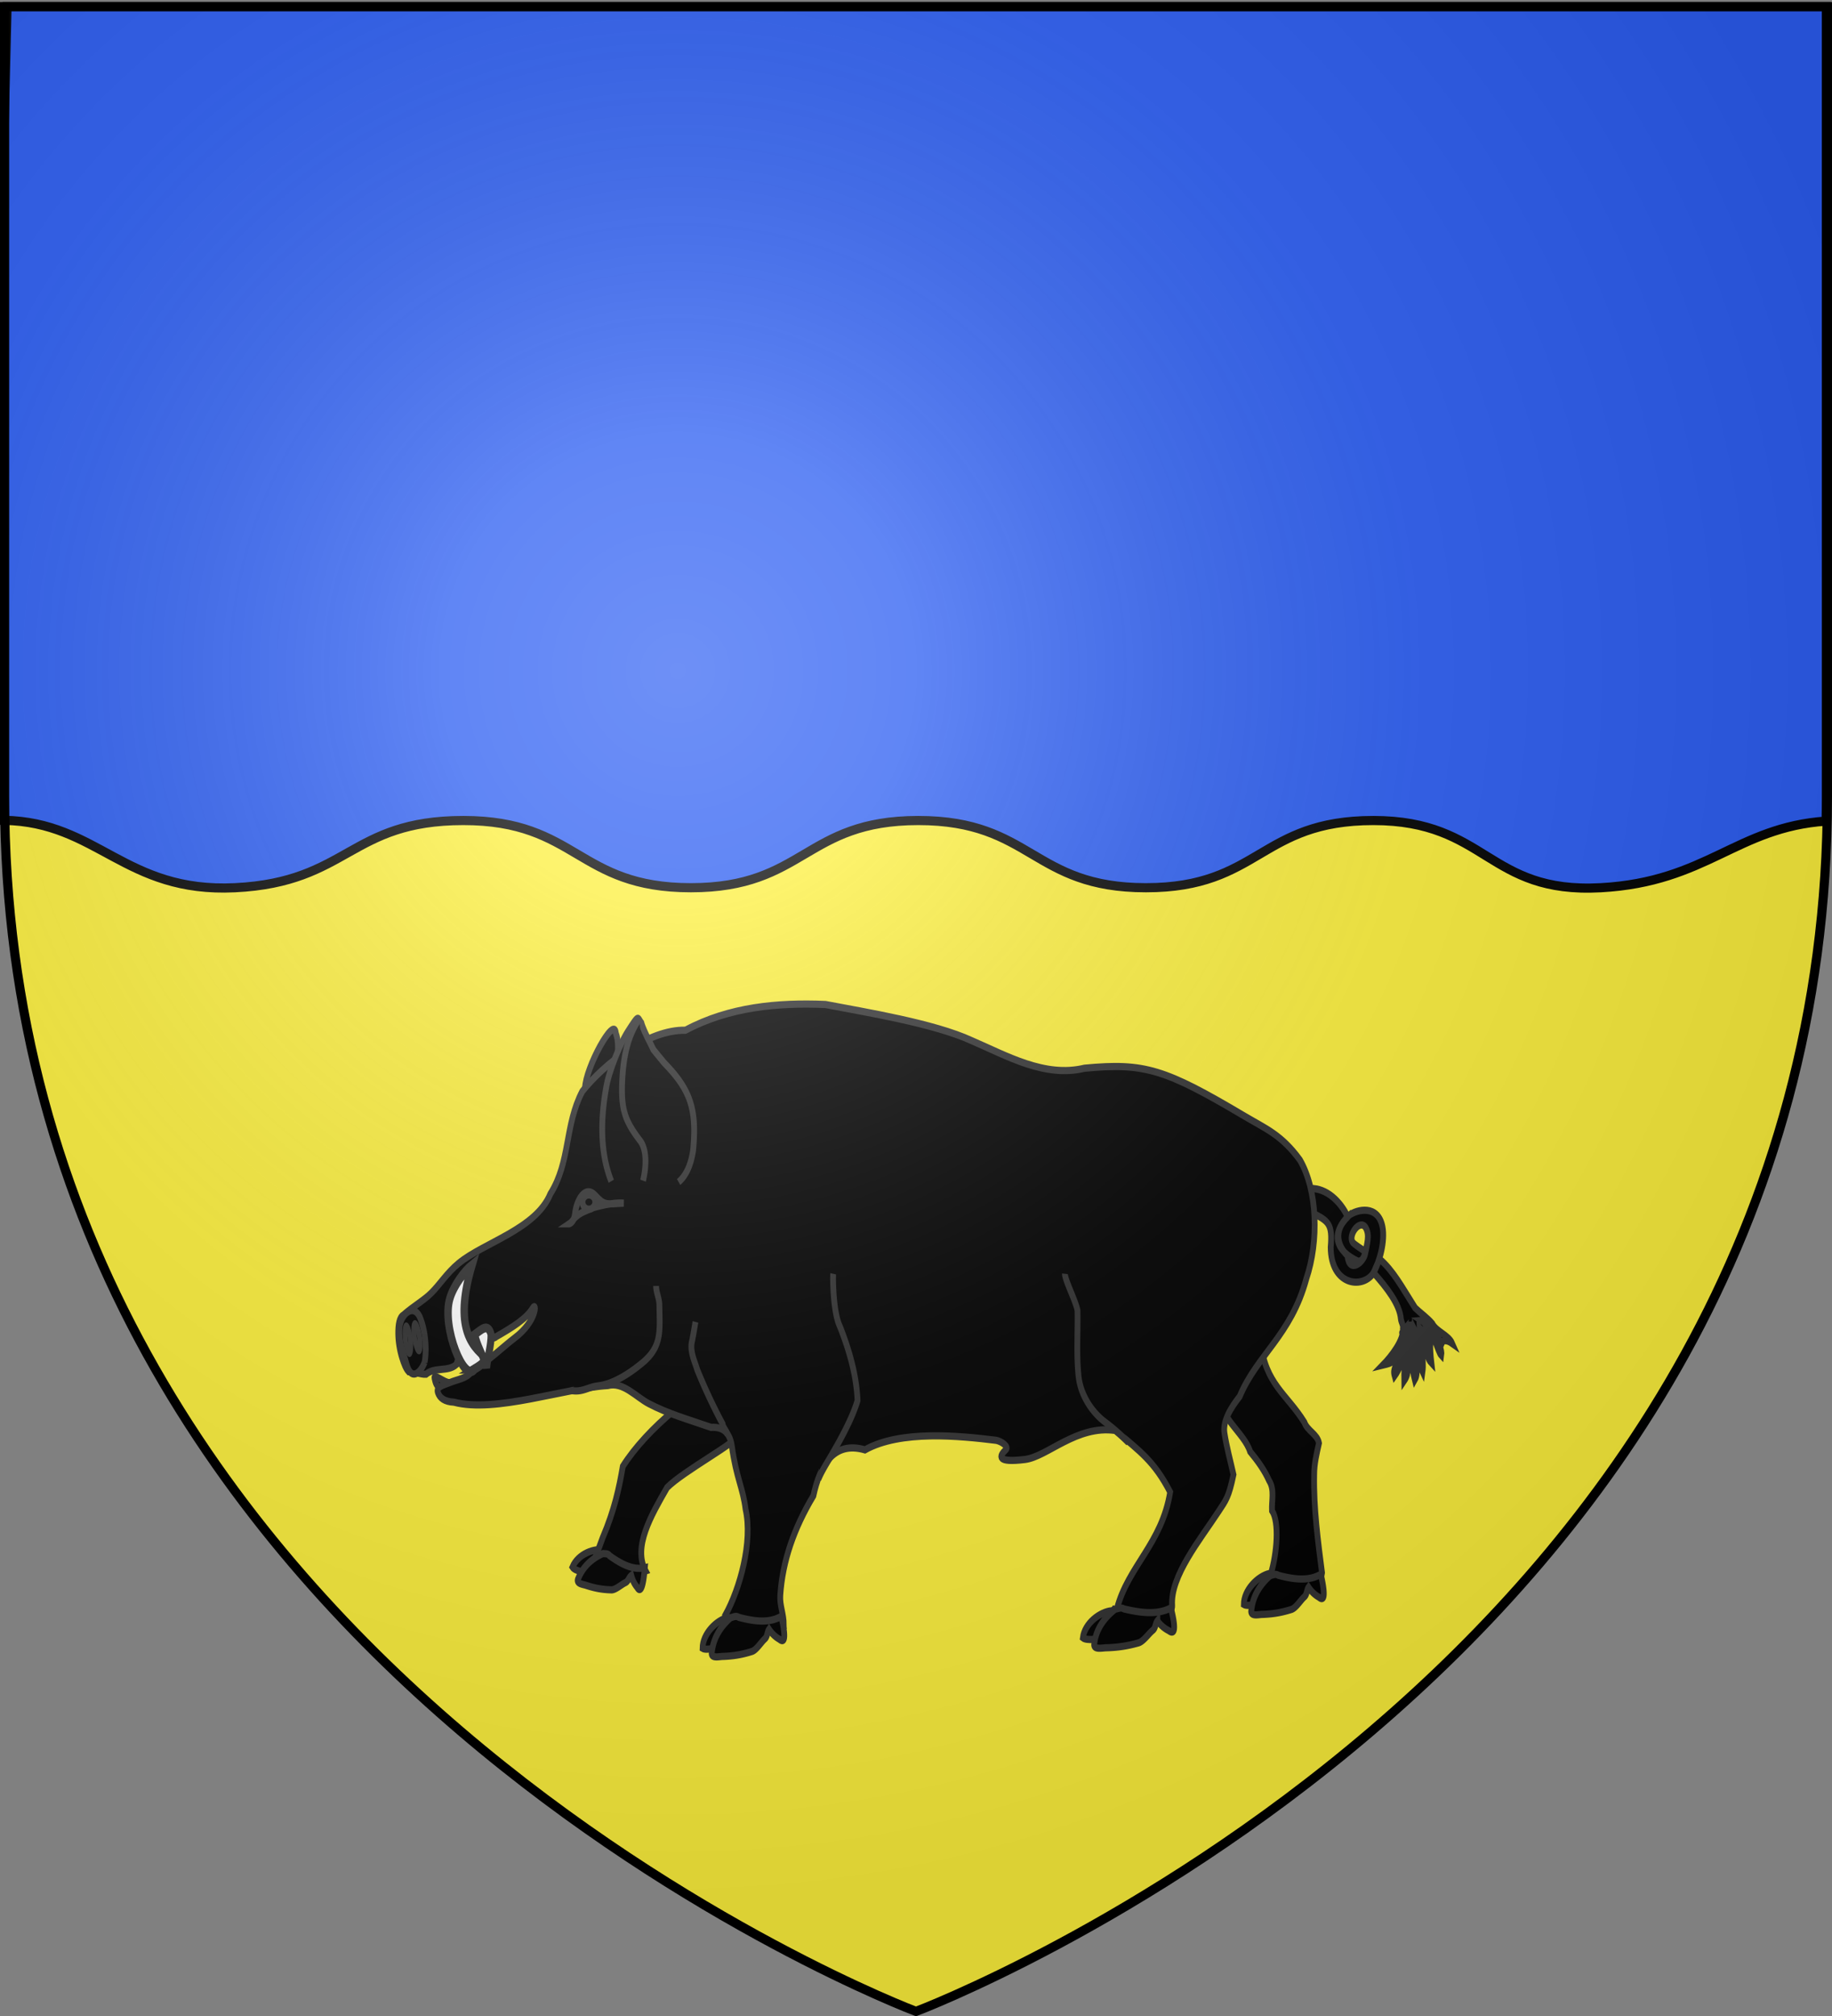
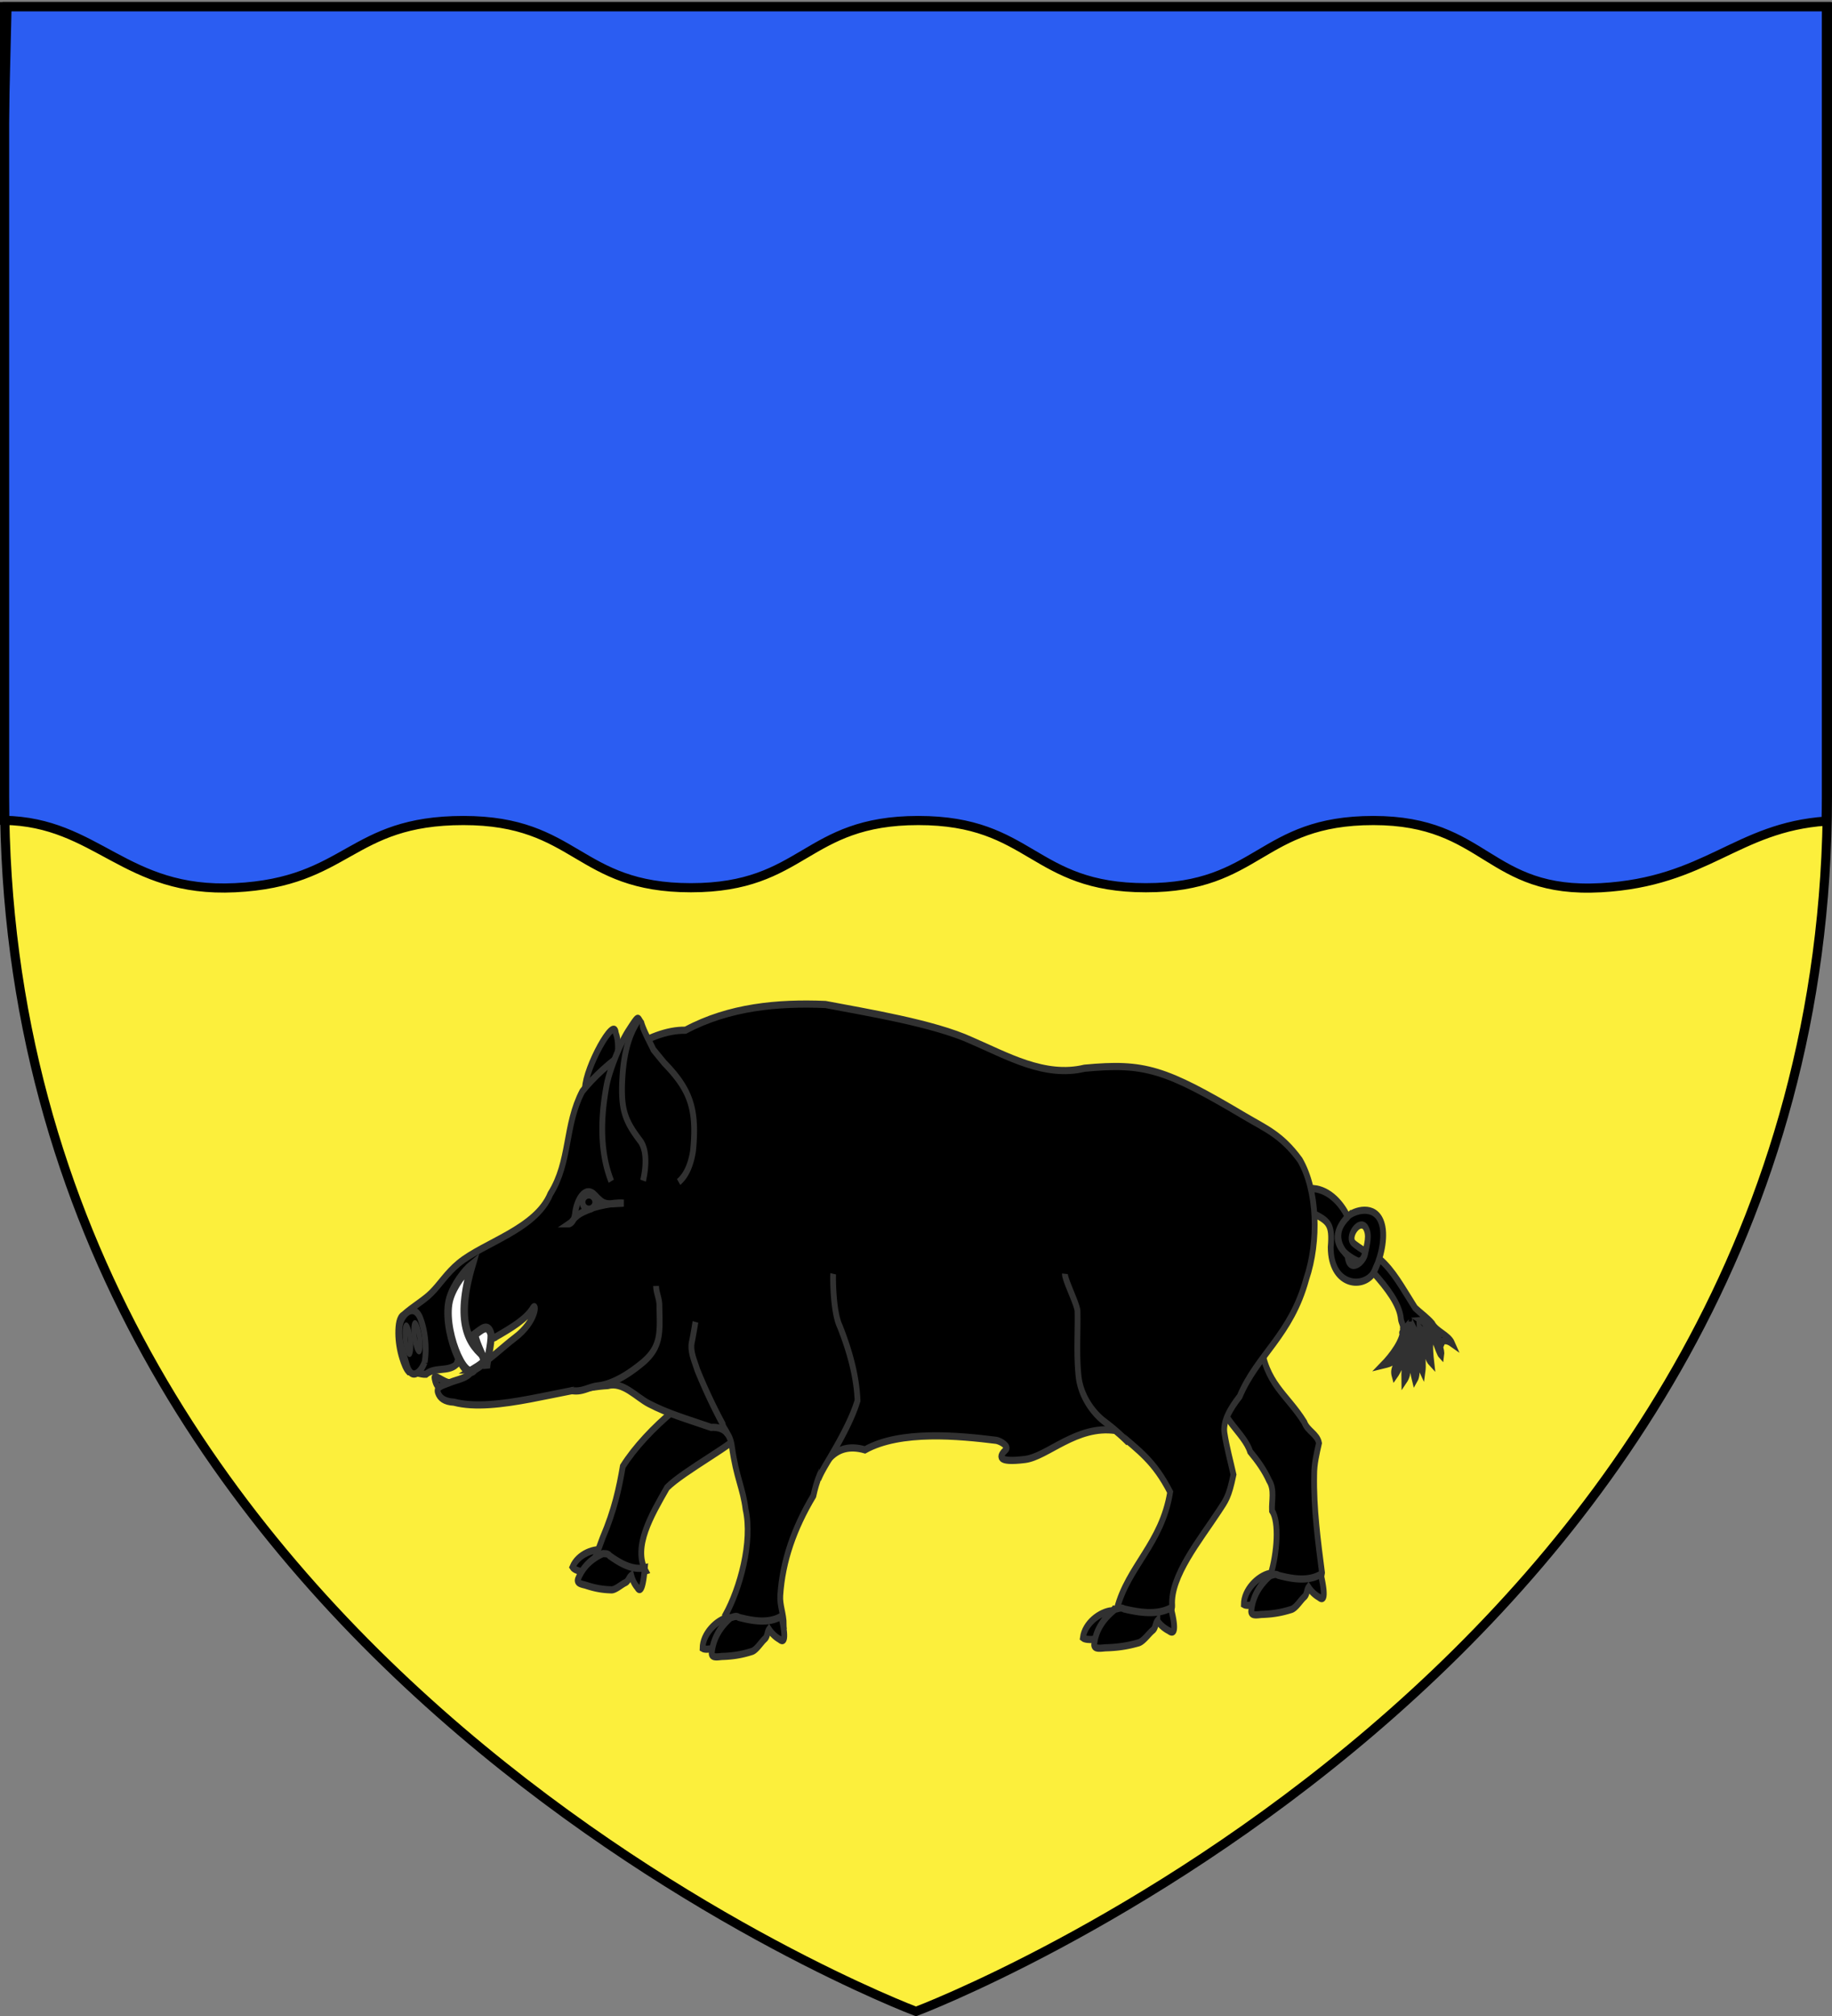
<svg xmlns="http://www.w3.org/2000/svg" xmlns:xlink="http://www.w3.org/1999/xlink" width="600" height="660" version="1.0">
  <rect width="100%" height="100%" fill="#808080" stroke="none" />
  <desc>Flag of Canton of Valais (Wallis)</desc>
  <defs>
    <radialGradient xlink:href="#a" id="b" cx="221.445" cy="226.331" r="300" fx="221.445" fy="226.331" gradientTransform="matrix(1.353 0 0 1.349 -77.63 -85.747)" gradientUnits="userSpaceOnUse" />
    <linearGradient id="a">
      <stop offset="0" style="stop-color:white;stop-opacity:.314" />
      <stop offset=".19" style="stop-color:white;stop-opacity:.251" />
      <stop offset=".6" style="stop-color:#6b6b6b;stop-opacity:.125" />
      <stop offset="1" style="stop-color:black;stop-opacity:.125" />
    </linearGradient>
  </defs>
  <g style="display:inline">
    <path d="M299.663 658.472s298.5-112.32 298.5-397.772V2.148h-597V260.7c0 285.451 298.5 397.772 298.5 397.772" style="fill:#fcef3c;fill-opacity:1;fill-rule:evenodd;stroke:none;stroke-width:1px;stroke-linecap:butt;stroke-linejoin:miter;stroke-opacity:1;display:inline" />
    <g style="display:inline">
      <g style="fill:#000">
        <path d="M397.217 303.534c-6.31.485-14.133 5.304-15.051 11.336 1.93 1.277 9.07.63 11.21-.497.602-3.616 4.436-7.512 3.84-10.839zM124.17 85.37c.237-8.563 15.28-30.621 15.932-23.135 1.658 3.602 1.086 7.282 1.038 11.05-2.547 5.22-5.838 10.378-9.43 15.3l-8.502 2.014c.355-2.242.767-4.298.962-5.229zM134.789 278.25c-5.744-1.051-14.288 1.62-17.135 7.086 1.277 1.666 7.809 2.764 10.082 2.213 1.752-3.264 6.457-6.02 7.053-9.298z" style="fill:#000;fill-opacity:1;fill-rule:evenodd;stroke:#313131;stroke-width:3;stroke-linecap:butt;stroke-linejoin:miter;stroke-miterlimit:4;stroke-dasharray:none;stroke-opacity:1" transform="matrix(.632 0 0 .784 113.12 289.341)" />
        <path d="M133.314 273.088c6.117-11.568 8.548-20.852 10.449-29.834 12.083-15.437 38.629-33.644 62.174-40.907-2.148 6.731-1.823 13.863-.026 22.842.334 1.667-1.096 3.261-2.013 4.84-.004 2.797-28.673 15.127-37.216 22.105-8.112 11.46-17.832 24.74-11.106 34.825-3.018.86-6.414.966-9.595.777-3.89-.246-7.726.245-11.578.495-13.917 6.042-10.344 5.538-1.09-15.143zM479.481 288.485c3.366-9.07 4.536-22.006.7-26.705-.237-4.2 1.424-8.785-1.47-12.512-2.461-4.458-6.08-8.477-9.86-12.158-3.149-8.005-16.692-14.47-14.797-23.208 6.14-2.72 19.04-29.083 20.248-22.44 2.442 17.454 13.554 21.599 22.656 33.404 1.569 3.582 6.72 4.962 7.582 8.684-1.213 4.36-2.533 8.718-2.505 13.245-.359 13.976 2.06 28.22 4.072 40.927-.607 4.73-7.071 2.149-10.55 2.798-4.38.19-12.16-.081-16.076-2.035zM49.82 210.454c-2.71-.038-3.251-2.688-3.605-3.957-.636-2.285 4.988 1.799 7.611 1.799 3.464 0 2.202 2.517-.801 2.517-1.473 0-1.665-.014-3.205-.36zM198.404 306.288c-6.188 1.205-13.262 6.883-13.313 12.97 2.097 1.046 9.085-.416 11.047-1.78.082-3.655 3.33-7.959 2.266-11.19zM478.896 287.976c-6.188 1.206-13.261 6.883-13.313 12.971 2.097 1.045 9.085-.416 11.047-1.78.083-3.656 3.33-7.96 2.266-11.19zM519.443 139.08c-3.647-6.25-10.821-12.071-19.489-11.84.473 3.326.457 6.695.63 10.035 8.913 3.496 11.032 4.668 10.01 14.484.076 15.793 15.982 17.494 21.834 11.148 3.732-5.293 6.37-13.83 5.03-19.581-2.214-9.508-13.195-7.416-17.424-4.85-10.151 8.213-6.117 14.977 4.502 19.056.635.477 1.12-.448 1.738.024 1.486-1.504 1.557-1.737 2.342-3.947-1.104-.697-5.8-2.917-6.65-3.96-2.372-2.913 3.466-9.577 6.566-6.317 2.62 3.234.709 7.448-.071 11.089-.788 3.681-8.258 8.476-9.121 1.03l-.153-.235c-4.929-3.995-7.375-10.313.255-16.136zm13.47 23.423c.347-.97 1.533-3.197 3.008-5.854 7.197 4.978 11.647 11.847 18.417 20.44 2.68 2.103 6.37 4.159 8.893 6.573 2.15 3.398 8.423 4.765 10.311 8.28-6.06-3.465-6.444 2.14-5.607.406-1.72-4.044-6.871-10.403-10.434-10.097 3.628 1.876 11.24 10.38 10.413 14.672-1.789-1.568-3.512-9.117-7.268-10.286 1.139 2.84 2.076 4.09 1.623 5.203-.255 1.403-.017 4.824.48 8.246-3.745-3.196-1.897-10.923-6.102-14.746.196 4.95 2.41 13.208 1.512 18.419-2.553-4.243-2.364-7.952-2.693-9.37-.265-3.025-.177-6.303-1.848-8.923-.598 3.54-.096 7.32-.262 10.952.134 1.86 3.421 7.133.805 10.765-1.493-4.52-1.75-14.21-2.94-19.11.007 4.634 1.413 9.345-.58 13.695-.532-.757.946 2.306-1.924 5.722-.19-6.841 1.59-13.656-.369-19.168-.24-1.386-2.016.162.735-2.482-.563 4.428-1.698 9.001-3.504 13.238-.392 1.94-3.008 3.072-1.845 6.425 4.433-5.01 8.47-16.547 7.693-22.55-.484 6.523-4.25 10.866-7.71 14.068-1.47 2.776-.009 2.787-6.09 3.975 4.163-3.446 10.998-10.375 10.404-15.324.341-1.283-.918-2.615-1.06-3.981-.65-6.19-7.332-13.07-14.059-19.188z" style="fill:#000;fill-opacity:1;fill-rule:evenodd;stroke:#313131;stroke-width:3;stroke-linecap:butt;stroke-linejoin:miter;stroke-miterlimit:4;stroke-dasharray:none;stroke-opacity:1" transform="matrix(.632 0 0 .784 113.12 289.341)" />
        <path d="M30.025 180.084c-2.076.944-2.665 4.011-2.633 7.686.028 3.256.765 6.988 2.003 10.143.96 2.447 1.937 4.546 3.401 5.807 2.433-.056 6.58 1.186 8.953 1.079 4.664-3.167 11.378-.874 15.757-4.063 7.615-19.863 16.582-8.44 20.69-11.652 8.19-3.81 15.552-7.389 18.935-11.964 2.085-2.82 2.245 5.503-9.52 12.601-5.398 3.258-12.469 8.877-22.413 14.132-2.434 2.74-7.012 3.052-11.181 4.443-3.244 1.082-7.116 1.662-6.076 4.153.948 2.269 3.431 3.812 8.25 4 21.685 4.623 57.704-5.935 79.757-6.927 7.898-1.737 14.666 4.77 21.258 7.541 10.047 4.222 19.685 6.425 32.29 9.92 6.711-.335 9.848 2.583 10.802 8.044 2.316 13.25 5.653 17.005 7.074 26.126 3.818 13.574-2.968 33.292-10.499 44.255 5.106 9.533 19.097 1.715 30.294 3.957 0-4.358-2.142-8.072-1.809-12.192 1.172-14.472 7.188-28.192 17.15-41.615 3.347-12.337 10.263-23.081 26.733-19.182 18.416-8.35 48.956-5.89 68.093-3.982 2.737.48 6.614 2.638 4.92 3.917-3.665 2.767-4.818 5.518 9.908 4.072 11.593-1.138 26.833-14.452 46.847-12.113 12.604 8.67 20.08 12.74 28.403 25.72-4.366 21.676-21.939 31.058-27.65 48.9l19.692 5.743c3.595-2.345 9.26-3.962 8.98-7.274-1.037-12.247 14.503-27.497 24.214-39.455 3.616-4.469 5.128-5.702 7.57-15.192-1.5-5.47-3.519-11.336-4.676-17.322-.958-4.959 3.128-10.418 7.896-15.333 9.06-17.409 26.605-25.534 34.545-49.165 6.532-15.605 5.808-36.912-3.344-49.576-9.542-10.53-17.693-13.028-28.622-18.258-41.4-19.811-51.961-22.392-83.018-20.044-20.587 4-40.085-5.143-58.493-11.525-19.477-7.24-54.92-11.878-75.708-15.091-24.69-.842-49.979 1.008-72.568 10.743-19.258-.28-41.857 13.762-53.466 25.526-9.256 14.254-6.03 29.286-16.572 42.86-7.474 14.715-34.625 20.343-47.55 28.97-6.26 4.18-9.604 8.75-14.177 12.407-3.957 3.165-9.12 5.39-14.44 9.18z" style="fill:#000;fill-opacity:1;fill-rule:evenodd;stroke:#313131;stroke-width:3;stroke-linecap:butt;stroke-linejoin:miter;stroke-miterlimit:4;stroke-dasharray:none;stroke-opacity:1" transform="matrix(.632 0 0 .784 113.12 289.341)" />
        <path d="M115.978 141.991c1.9-.532 2.681-2.374 2.994-3.981.628-5.672 5.21-12.52 10.5-7.896 4.784 4.181 5.266 3.701 14.755 3.23-6.023-.399-14.426 1.605-15.901 1.917-2.61.98-6.446 1.945-8.64 3.663-1.747 1.135-1.868 2.064-3.708 3.067z" style="fill:#000;fill-opacity:1;fill-rule:evenodd;stroke:#313131;stroke-width:3;stroke-linecap:butt;stroke-linejoin:miter;stroke-miterlimit:4;stroke-dasharray:none;stroke-opacity:1" transform="matrix(.632 0 0 .784 113.12 289.341)" />
        <path d="M129.495 132.903c0 1.645-1.488 2.981-3.32 2.981-1.833 0-3.32-1.336-3.32-2.981s1.487-2.98 3.32-2.98 3.32 1.335 3.32 2.98z" style="fill:#000;fill-opacity:1;stroke:#313131;stroke-width:3;stroke-miterlimit:4;stroke-dasharray:none;stroke-opacity:1" transform="matrix(.632 0 0 .784 113.12 289.341)" />
        <path d="M398.735 303.032c-5.611 3.63-9.737 8.304-10.615 14.15-.737 2.718 3.478 1.956 5.846 1.844 6.076-.131 11.12-.715 16.804-2.016 2.693-.476 5.408-3.836 7.565-5.243 1.589-.975 1.365-2.918 2.434-3.994a16.4 16.4 0 0 0 5.984 4.12c5.079 3.126 1.62-7.518 1.037-9.54-7.085 3.09-16.072 2.02-24.302.447-2.463-1.269-4.812 1.255-6.627-.526M479.123 288.994c-5.091 3.653-8.835 8.358-9.63 14.242-.67 2.735 3.155 1.97 5.303 1.856 5.512-.132 10.09-.72 15.246-2.03 2.444-.478 4.907-3.86 6.865-5.276 1.44-.982 1.238-2.938 2.208-4.02 1.44 1.734 3.232 3.164 5.43 4.146 4.607 3.147 1.469-7.567.94-9.602-6.429 3.11-14.583 2.034-22.05.45-2.234-1.277-4.366 1.263-6.012-.53M199.537 306.542c-5.091 3.654-8.834 8.359-9.63 14.243-.67 2.735 3.155 1.969 5.303 1.856 5.513-.132 10.09-.72 15.246-2.03 2.444-.478 4.908-3.86 6.865-5.276 1.441-.982 1.238-2.938 2.208-4.02 1.44 1.734 3.232 3.164 5.43 4.146 4.607 3.146 1.47-7.567.94-9.602-6.429 3.11-14.582 2.033-22.05.45-2.234-1.277-4.365 1.263-6.012-.53M133.292 279.736c-5.372 1.977-9.98 5.212-12.554 10.208-1.441 2.25 1.949 2.51 3.75 2.936 4.569 1.233 8.519 1.835 13.18 1.942 2.163.175 5.29-2.205 7.358-2.976 1.504-.513 1.976-2.289 3.125-3.006.617 1.882 1.622 3.583 3.105 4.987 2.757 3.904 3.676-6.316 3.905-8.241-6.293 1.17-12.637-1.776-18.251-5.001-1.419-1.674-3.997.046-4.764-1.938M245.14 248.555c1.475-2.856 3.46-5.499 5.515-8.29 6.557-8.908 12.106-17.38 14.747-24.485-.526-10.646-4.406-21.28-9.143-30.943-3.677-6.18-3.658-21.017-3.47-21.99M198.12 230.498c-.18-1.865-2.284-3.086-2.643-4.957a218 218 0 0 1-13.158-22.639c-1.402-3.694-3.725-7.45-2.822-11.443.621-2.131 1.757-7.82 1.912-8.52M405.745 233.295c-3.436-2.78-7.11-5.529-12.046-8.503-6.847-4.126-12.592-11.222-13.714-18.843-1.261-9.171-.363-18.508-.598-27.752-.63-3.462-6.712-13.071-6.5-15.35M161.015 167.933c.013 2.738 1.653 5.14 1.7 7.948.18 10.88 1.46 17.303-8.85 24.184-6.4 4.272-14.959 8.852-22.94 9.589-5.196.48-8.263 2.852-14.098 1.893M137.788 124.188c-6.168-12.48-5.505-27.165-2.319-40.465 1.18-4.922 6.216-16.213 11.199-22.41 5.69-7.075 4.564-5.46 6.699-3.25 1.202 3.457 4.985 8.891 6.231 11.19l5.655 5.567c13.42 11.113 17.037 19.143 14.916 36.601-.937 4.943-2.984 9.975-7.479 13.103M41.048 199.833c1.28-5.913.316-13.58-2.53-19.013-3.43-5.67-9.493-1.024-10.356 3.857-1.003 5.682 1.624 10.41 3.594 16.067 2.487 7.144 7.29 3.276 9.292-.911z" style="fill:#000;fill-opacity:1;fill-rule:evenodd;stroke:#313131;stroke-width:3;stroke-linecap:butt;stroke-linejoin:miter;stroke-miterlimit:4;stroke-dasharray:none;stroke-opacity:1" transform="matrix(.632 0 0 .784 113.12 289.341)" />
        <g style="fill:#000;fill-opacity:1;stroke:#313131;stroke-width:3.353;stroke-miterlimit:4;stroke-dasharray:none;stroke-opacity:1">
          <path d="M614.68 554.521a2.074 5.904 0 1 1-4.148 0 2.074 5.904 0 1 1 4.149 0z" style="fill:#000;fill-opacity:1;stroke:#313131;stroke-width:3.968;stroke-miterlimit:4;stroke-dasharray:none;stroke-opacity:1" transform="matrix(.383 -.104 .089 .716 -150.4 105.272)" />
          <path d="M614.68 554.521a2.074 5.904 0 1 1-4.148 0 2.074 5.904 0 1 1 4.149 0z" style="fill:#000;fill-opacity:1;stroke:#313131;stroke-width:3.941;stroke-miterlimit:4;stroke-dasharray:none;stroke-opacity:1" transform="matrix(.382 -.15 .114 .707 -160.667 137.637)" />
        </g>
        <path d="M154.257 123.951c1.33-4.503 2.502-12.412-1.552-16.693-7.334-7.747-9.514-12.314-9.37-22.198.208-7.744 1.35-16.229 5.265-23.29a28.7 28.7 0 0 1 3.95-5.515" style="fill:#000;fill-opacity:1;fill-rule:evenodd;stroke:#313131;stroke-width:3;stroke-linecap:butt;stroke-linejoin:miter;stroke-miterlimit:4;stroke-dasharray:none;stroke-opacity:1" transform="matrix(.632 0 0 .784 113.12 289.341)" />
      </g>
      <g style="fill:#fff">
        <path d="M66.904 202.816c-4.98 6.33-17.202-17.448-12.77-29.485 2.027-5.505 7.627-11.426 11.462-13.911-8.643 23.771-2.148 33.076 8.14 39.073-3.997 3.04-4.29 3.063-6.832 4.323z" style="fill:#fff;fill-opacity:1;fill-rule:evenodd;stroke:#313131;stroke-width:3.853;stroke-linecap:butt;stroke-linejoin:miter;stroke-miterlimit:4;stroke-dasharray:none;stroke-opacity:1" transform="matrix(.632 0 0 .784 113.12 289.185)" />
        <path d="M67.013 188.403c1.18 4.82 4.794 9.19 6.141 13.93.525-4.24 2.442-9.541 2.345-13.927-1.604-5.113-5.183-1.873-8.486-.003z" style="fill:#fff;fill-opacity:1;fill-rule:evenodd;stroke:#313131;stroke-width:3.672;stroke-linecap:butt;stroke-linejoin:miter;stroke-miterlimit:4;stroke-dasharray:none;stroke-opacity:1" transform="matrix(.632 0 0 .784 113.12 289.185)" />
      </g>
    </g>
  </g>
  <g style="display:inline">
    <path d="M2.294 2.156 1.169 49.094v211.594c0 2.64.043 5.264.093 7.875 30.734.5 39.56 23.84 75.72 22.062 37.206-1.83 37.459-22 74.78-22 37.322 0 37.248 22 74.5 22s37.248-22 74.5-22 37.28 22 74.532 22 37.248-22 74.5-22 37.305 24.057 74.5 22c34.736-1.92 44.332-19.777 73.78-21.812.055-2.693.095-5.401.095-8.125V2.156z" style="fill:#2b5df2;fill-opacity:1;fill-rule:evenodd;stroke:#000;stroke-width:3;stroke-linecap:butt;stroke-linejoin:miter;stroke-miterlimit:4;stroke-dasharray:none;stroke-opacity:.991;display:inline" />
  </g>
  <g style="display:inline">
-     <path d="M300 658.5s298.5-112.32 298.5-397.772V2.176H1.5v258.552C1.5 546.18 300 658.5 300 658.5" style="opacity:1;fill:url(#b);fill-opacity:1;fill-rule:evenodd;stroke:none;stroke-width:1px;stroke-linecap:butt;stroke-linejoin:miter;stroke-opacity:1" />
-   </g>
+     </g>
  <g style="display:inline">
    <path d="M300 658.5S1.5 546.18 1.5 260.728V2.176h597v258.552C598.5 546.18 300 658.5 300 658.5z" style="opacity:1;fill:none;fill-opacity:1;fill-rule:evenodd;stroke:#000;stroke-width:3;stroke-linecap:butt;stroke-linejoin:miter;stroke-miterlimit:4;stroke-dasharray:none;stroke-opacity:1" />
  </g>
</svg>